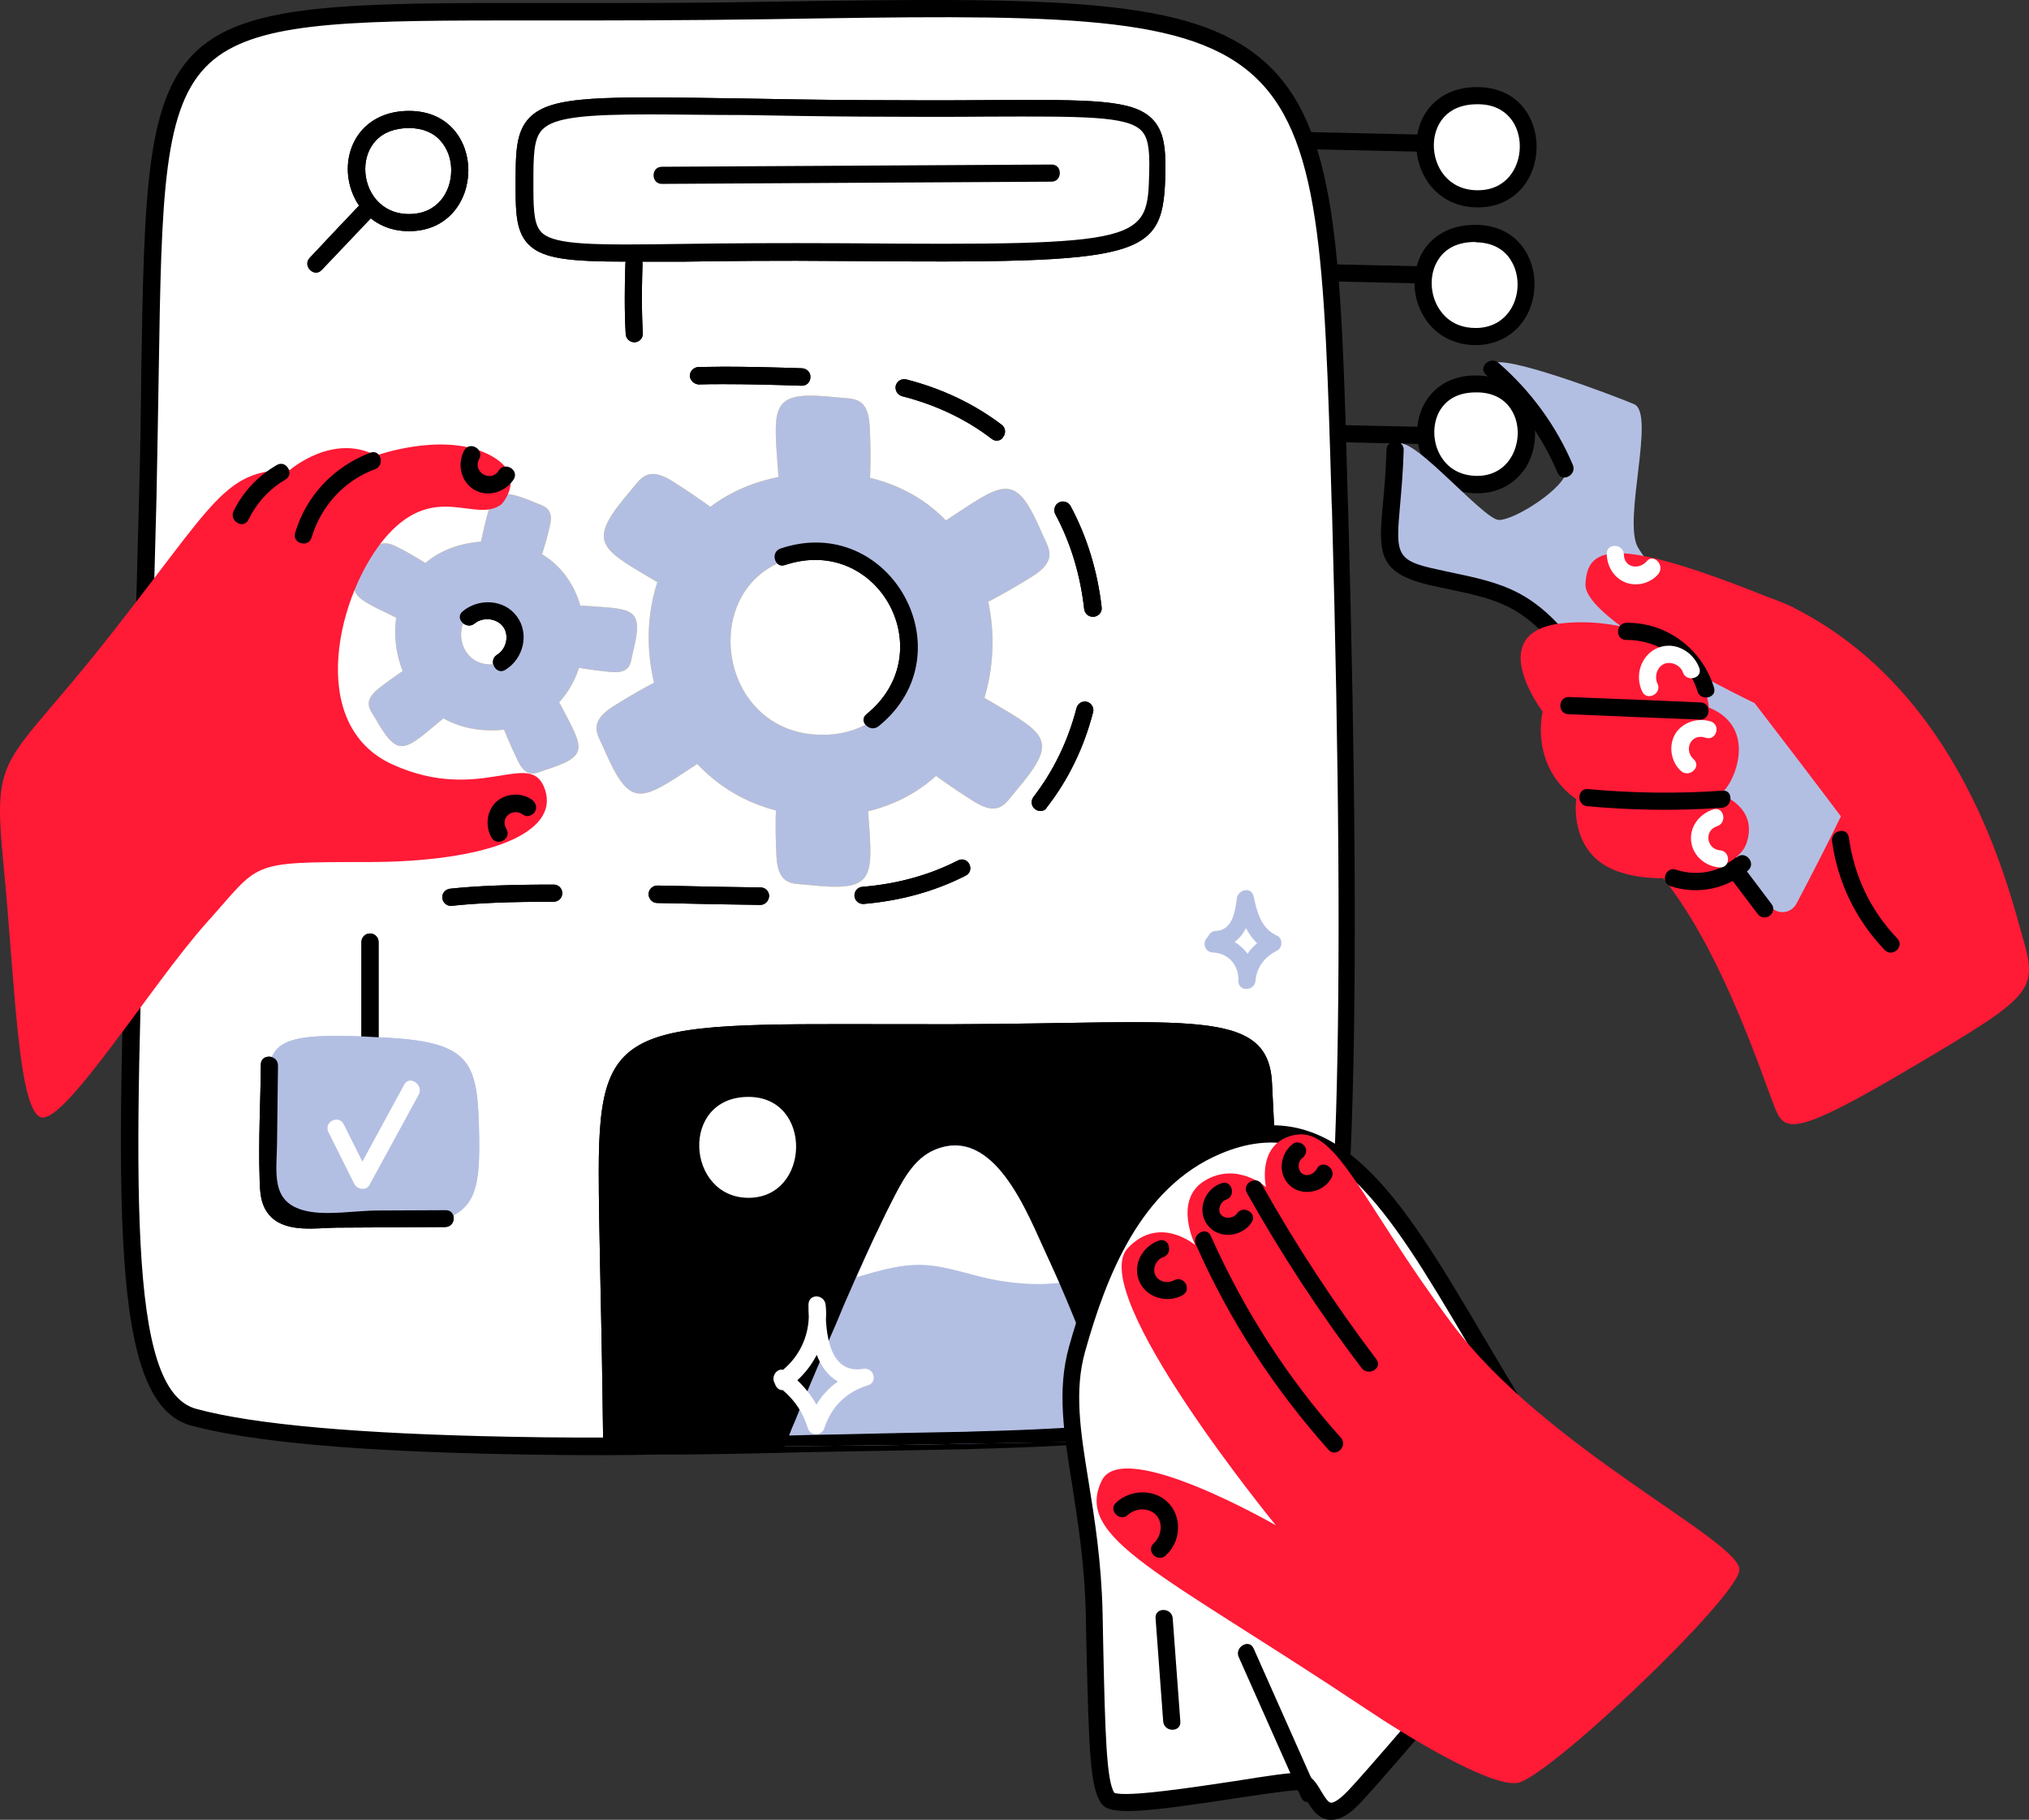
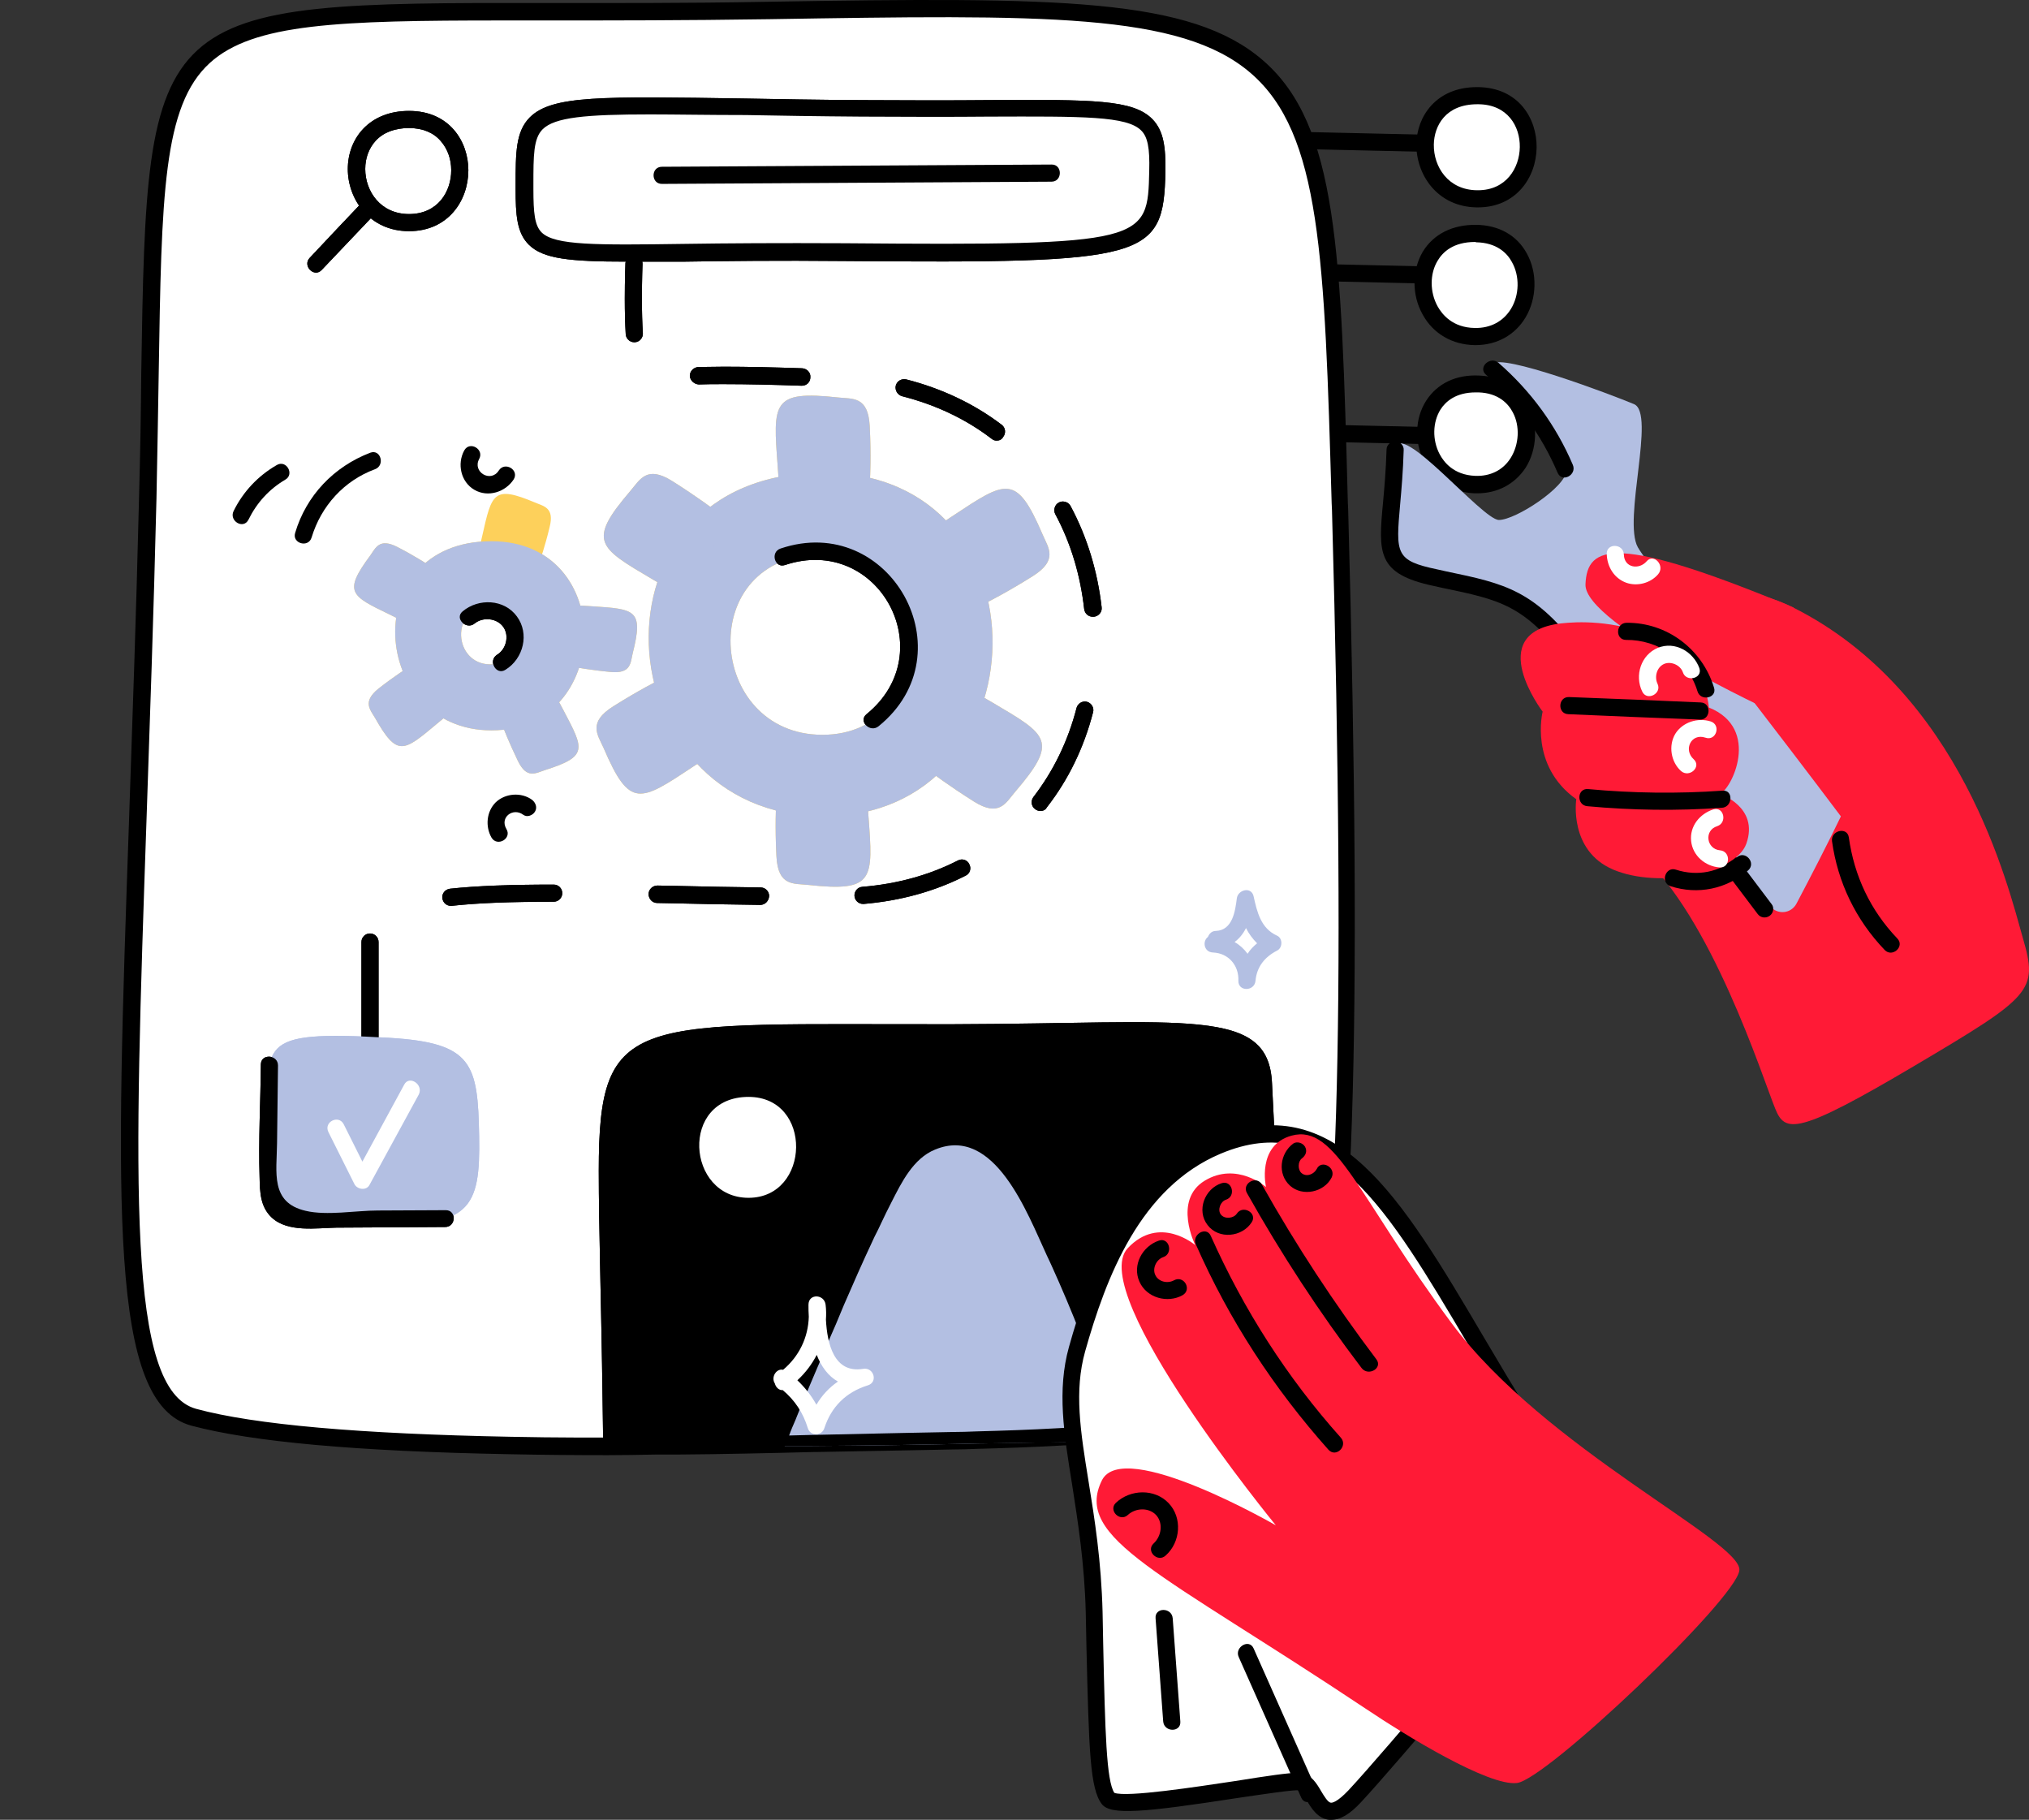
<svg xmlns="http://www.w3.org/2000/svg" version="1.1" id="Слой_1" x="0px" y="0px" style="enable-background:new 0 0 977.1 752;" xml:space="preserve" viewBox="160.78 89.35 639.51 573.45">
  <rect x="160.78" y="89.35" width="639.51" height="573.45" fill="#333333" stroke="none" />
  <style type="text/css">
	.st0{fill:#FFFFFF;}
	.st1{fill:#B3BFE2;}
	.st2{fill:#FDD05B;}
	.st3{fill:#FF1A36;}
</style>
  <g id="Options_3_">
    <g>
      <path d="M632.2,132.3c-23.5-0.5-47-1.1-70.6-1.6c-3.5-0.1-3.3,5.3,0.1,5.4c23.5,0.5,47,1.1,70.6,1.6    C635.8,137.8,635.6,132.4,632.2,132.3z" />
    </g>
    <g>
      <path d="M632.2,173.8c-23.5-0.5-47-1.1-70.6-1.6c-3.5-0.1-3.3,5.3,0.1,5.4c23.5,0.5,47,1.1,70.6,1.6    C635.8,179.3,635.6,173.9,632.2,173.8z" />
    </g>
    <g>
      <path d="M632.2,224.4c-23.5-0.5-47-1.1-70.6-1.6c-3.5-0.1-3.3,5.3,0.1,5.4c23.5,0.5,47,1.1,70.6,1.6    C635.8,229.8,635.6,224.4,632.2,224.4z" />
    </g>
    <g>
      <path class="st0" d="M627,210.3c-22.7-1-21.8,30.9-1.4,31.8C646,243,648.1,211.2,627,210.3z" />
      <path d="M626.4,244.8c-0.3,0-0.6,0-0.9,0c-6.9-0.3-12.7-3.9-15.8-9.8c-3.2-6.2-3-13.8,0.6-19.4c3.5-5.4,9.4-8.3,16.8-7.9    c7,0.3,12.4,3.6,15.4,9.3c3.1,6,2.8,14-0.9,19.8C638.2,241.9,632.8,244.8,626.4,244.8z M625.9,213c-6.3,0-9.5,2.9-11.1,5.4    c-2.5,4-2.6,9.6-0.3,14c1.3,2.5,4.4,6.6,11.2,6.9c4.8,0.2,8.8-1.8,11.2-5.6c2.7-4.3,3-10.1,0.7-14.4c-1.4-2.7-4.5-6.1-10.8-6.3    l0,0C626.5,213,626.2,213,625.9,213z" />
    </g>
    <g>
      <path class="st0" d="M626.1,162.8c-23.2-0.4-21.4,32.2-0.5,32.5C646.5,195.7,647.7,163.2,626.1,162.8z" />
      <path d="M625.9,198.1c-0.1,0-0.2,0-0.3,0c-7.1-0.1-13.1-3.6-16.4-9.6c-3.5-6.2-3.4-14,0-19.8c3.4-5.6,9.4-8.6,16.9-8.5    c7.1,0.1,12.8,3.3,15.9,9c3.4,6.1,3.2,14.2-0.4,20.2C638.3,194.9,632.6,198.1,625.9,198.1z M625.7,165.6c-6.9,0-10.2,3.2-11.8,5.9    c-2.5,4.1-2.5,9.9,0,14.4c1.4,2.5,4.7,6.7,11.7,6.8c5,0.1,9-2.1,11.4-6c2.7-4.4,2.8-10.4,0.3-14.8c-1.5-2.8-4.8-6.1-11.3-6.2l0,0    C625.9,165.6,625.8,165.6,625.7,165.6z" />
    </g>
    <g>
      <path class="st0" d="M626.7,119.5c-23.2-0.4-21.4,32.2-0.5,32.5C647.1,152.3,648.4,119.9,626.7,119.5z" />
      <path d="M626.6,154.7c-0.1,0-0.2,0-0.4,0c-12.5-0.2-19.1-10.4-19-19.9c0.1-8.7,6.2-18,19.1-18c0.1,0,0.3,0,0.4,0l0,0    c12.8,0.2,18.5,10,18.4,19C645,145.3,638.6,154.7,626.6,154.7z M626.4,122.2c-10,0-13.6,6.8-13.7,12.7c-0.1,7,4.5,14.3,13.6,14.4    c0.1,0,0.2,0,0.3,0c8.9,0,13.1-7,13.2-13.6c0.1-6.6-3.9-13.4-13-13.5C626.6,122.2,626.5,122.2,626.4,122.2z" />
    </g>
  </g>
  <g id="Window_10_">
    <g id="Window_11_">
      <g>
        <path class="st0" d="M574.3,520.8c-11.6,18.1-32.2,16.7-57.2,19.6c-1,0.2-2.1,0.3-3.2,0.4c0,0,0,0,0,0     c-6.2,0.6-12.8,1.2-19.6,1.5c-8.2,0.5-16.8,0.8-25.6,1c-2.6,0.1-5.2,0.2-7.8,0.2c-1.1,0-2.2,0.1-3.4,0.1c-1.9,0-3.8,0.1-5.8,0.1     c-11.2,0.2-22.7,0.4-33.9,0.6h-0.6c-14.4,0.4-28.8,0.7-42.9,0.8c-2.3,0-4.6,0-6.9,0c-16.1,0.1-31.5,0.1-45.9-0.2     c-44.3-0.8-79.7-3.5-99.7-8.9c-29.9-8.1-19.1-103-14.5-289.6c4.4-176-14.8-150.2,195.8-153.7c176.2-2.9,175.5-1,179.9,157.3     C586.5,376.3,586.9,501.2,574.3,520.8z" />
        <path d="M352.4,547.9c-11,0-21.2-0.1-30.9-0.3c-48.5-0.9-81.3-3.9-100.4-9c-26-7-23.9-68.9-19.6-192.2c1-29.6,2.2-63.1,3.1-100.1     c0.4-14.4,0.6-27.5,0.7-39.2c1.8-115.9,2.8-117,127.8-116.8c20.2,0,43.1,0.1,70-0.4c91.6-1.5,133.1-1.3,155.9,18.6     c23.4,20.4,24.5,60.1,26.6,139.2l0.1,2.1c4.6,166.5,1.6,255.6-9.1,272.3l0,0c-10.5,16.3-27.6,17.8-47.5,19.7     c-3.7,0.3-7.6,0.7-11.6,1.2c-1,0.2-2.1,0.3-3.2,0.4l-0.1,0c-6.3,0.7-12.9,1.2-19.6,1.5c-8.8,0.5-17.9,0.8-25.7,1     c-2.6,0.1-5.2,0.2-7.9,0.2l-15.4,0.3c-9.2,0.2-18.4,0.3-27.6,0.5h-0.7c-15.4,0.4-29.5,0.7-42.9,0.8c-2.3,0-4.6,0-6.9,0     C362.3,547.8,357.3,547.9,352.4,547.9z M319.3,95.8c-51.7,0-78.7,0.9-92.4,13.4c-14.8,13.5-15.2,41.7-16.1,98     c-0.2,11.6-0.4,24.8-0.7,39.2c-0.9,37-2.1,70.5-3.1,100.1c-4,116.6-6.3,180.8,15.6,186.8c18.4,5,51.7,7.9,99.1,8.8     c13.9,0.3,28.9,0.3,45.9,0.2c2.3,0,4.6,0,6.9,0c13.4-0.1,27.4-0.3,42.9-0.8h0.7c9.1-0.2,18.4-0.4,27.6-0.5l15.4-0.3     c2.6,0,5.2-0.1,7.8-0.2c7.8-0.2,16.8-0.5,25.6-1c6.6-0.3,13.1-0.8,19.4-1.5l0.3,0c0.8-0.1,1.8-0.2,2.8-0.3     c4.1-0.5,8.1-0.8,11.9-1.2c19.2-1.8,34.4-3.2,43.4-17.2l0,0c10-15.5,12.8-106.1,8.3-269.3l-0.1-2.1C576,92.6,576,92.6,403.2,95.4     c-27,0.4-49.9,0.4-70.1,0.4C328.3,95.8,323.7,95.8,319.3,95.8z" />
      </g>
      <g>
        <path d="M566,542.3c-0.1,1.8-0.1,3.7-0.2,5.4c0,0.4,0,0.8,0,1.2c-0.1,1.9-0.8,3.6-2.1,5.3c0,0,0,0,0,0     c-14.6,1.2-30.4,1.9-46.9,2.4c-1.2-4.4-2.4-8.7-3.8-13c-14,0.2-28.2,0.4-42.2,0.6h-0.7c-18,0.4-35.9,0.7-53.4,0.8     c-2.9,0-5.7,0-8.6,0c-20,0.1-39.2,0.1-57.2-0.2c-0.1-4.9-0.1-9.7-0.2-14.3c-0.4-30.6-1.2-54.1-1.2-72.2     c0-50.6,11.1-46,111.8-46.2c73.9-0.2,99.3-5.6,100.4,18.6C563.6,471.9,566.8,509.9,566,542.3z" />
      </g>
      <g>
        <path class="st1" d="M494.6,493.5c-1.3-2.9-2.5-5.7-3.9-8.6c-6-12.9-16.4-41.1-35.2-33.3c-6.9,2.8-10.6,10.4-13.8,16.7     c-1.1,2.1-2.1,4.2-3.1,6.3c-0.7,1.5-1.4,3-2.2,4.5c-0.2,0.4-0.4,0.9-0.6,1.3c-3.1,6.6-6.1,13.4-9,20.1c-0.8,2-1.7,4-2.5,6     c-1.2,2.7-2.4,5.5-3.5,8.2c-1,2.3-2,4.7-3,7c-1.2,2.9-2.5,5.8-3.7,8.8c-0.9,2.1-1.8,4.2-2.6,6.3c-1.1,2.7-2.2,5.4-3.4,8.2     c2.8,0,5.7,0,8.6,0c17.5-0.1,35.4-0.4,53.4-0.8h0.7c14.1-0.3,28.3-0.5,42.2-0.6C507.9,526.6,501.7,509.8,494.6,493.5z" />
      </g>
      <g>
        <path class="st0" d="M452.6,488c7.5,0.5,15,3.5,22.5,4.8c6.9,1.2,13.5,1.5,19.5,0.8c-1.3-2.9-2.6-5.7-3.9-8.6     c-6-12.9-16.4-41-35.2-33.3c-6.9,2.8-10.6,10.4-13.8,16.7c-3.9,7.6-7.4,15.5-10.9,23.4C438,489.7,445.1,487.5,452.6,488z" />
      </g>
      <g>
        <path class="st0" d="M396.7,435c-21.8,0-19.6,31.8,0,31.8C416.3,466.8,417.1,435,396.7,435z" />
      </g>
    </g>
    <g id="Chain_1_">
      <g>
        <path d="M277.4,421.5c-1.5,0-2.7-1.2-2.7-2.7v-32.6c0-1.5,1.2-2.7,2.7-2.7c1.5,0,2.7,1.2,2.7,2.7v32.6     C280.1,420.3,278.8,421.5,277.4,421.5z M302.9,374.8c-1.4,0-2.5-1-2.7-2.4c-0.2-1.5,0.9-2.8,2.4-3c8.4-0.9,18.8-1.3,32.7-1.3h0     c1.5,0,2.7,1.2,2.7,2.7c0,1.5-1.2,2.7-2.7,2.7c-13.8,0-24,0.4-32.2,1.3C303.1,374.8,303,374.8,302.9,374.8z M400.4,374.5     C400.4,374.5,400.3,374.5,400.4,374.5c-9.2-0.1-18.4-0.3-27.3-0.5l-5.2-0.1c-1.5,0-2.7-1.3-2.7-2.8s1.3-2.7,2.8-2.7l5.2,0.1     c9,0.2,18.1,0.4,27.3,0.5c1.5,0,2.7,1.2,2.7,2.7C403.1,373.3,401.9,374.5,400.4,374.5z M432.8,374.2c-1.4,0-2.6-1.1-2.7-2.5     c-0.1-1.5,1-2.8,2.5-2.9c11-0.9,21.1-3.7,30.1-8.3c1.3-0.7,3-0.2,3.6,1.2c0.7,1.3,0.2,3-1.2,3.6c-9.6,4.9-20.4,7.9-32.1,8.9     C433,374.2,432.9,374.2,432.8,374.2z M488.7,344.9c-0.6,0-1.2-0.2-1.7-0.6c-1.2-0.9-1.4-2.6-0.5-3.8c6.3-8.2,10.9-17.6,13.6-28.1     c0.4-1.4,1.9-2.3,3.3-1.9c1.4,0.4,2.3,1.9,1.9,3.3c-2.9,11.2-7.8,21.3-14.6,30C490.3,344.6,489.5,344.9,488.7,344.9z      M505.2,283.7c-1.4,0-2.5-1-2.7-2.4c-1.2-10.7-4.2-20.8-9.1-29.9c-0.7-1.3-0.2-3,1.1-3.7c1.3-0.7,3-0.2,3.7,1.1     c5.2,9.7,8.5,20.5,9.8,31.9c0.2,1.5-0.9,2.8-2.4,3C505.4,283.7,505.3,283.7,505.2,283.7z M474.9,228.2c-0.6,0-1.1-0.2-1.6-0.6     c-8.1-6.2-17.6-10.7-28.2-13.4c-1.4-0.4-2.3-1.8-2-3.3c0.4-1.5,1.8-2.3,3.3-2c11.3,2.9,21.4,7.7,30.1,14.3     c1.2,0.9,1.4,2.6,0.5,3.8C476.5,227.9,475.7,228.2,474.9,228.2z M413.5,210.9c0,0-0.1,0-0.1,0c-8.8-0.3-17-0.5-24.4-0.5     c-2.9,0-5.6,0-8,0.1c-1.4-0.1-2.7-1.2-2.8-2.7c0-1.5,1.2-2.7,2.7-2.8c2.4,0,5.1-0.1,8.1-0.1c7.4,0,15.7,0.2,24.6,0.5     c1.5,0.1,2.7,1.3,2.6,2.8C416.2,209.8,415,210.9,413.5,210.9z M360.7,197.2c-1.4,0-2.6-1.1-2.7-2.5c-0.2-3.3-0.3-7-0.3-11.2     c0-6.2,0.2-11,0.2-11.2c0.1-1.5,1.4-2.6,2.8-2.6c1.5,0.1,2.6,1.3,2.6,2.8c0,0-0.2,4.9-0.2,11c0,4,0.1,7.7,0.3,10.8     c0.1,1.5-1,2.8-2.5,2.9C360.8,197.2,360.7,197.2,360.7,197.2z" />
      </g>
    </g>
    <g id="Gears_1_">
      <g>
        <path class="st2" d="M420.4,238.3c-77.4,0-69.6,108.3,0,108.3C490.1,346.6,492.6,238.3,420.4,238.3z M420,320.9     c-36.6,0-40.6-56.9,0-56.9C457.9,264,456.5,320.9,420,320.9z" />
      </g>
      <g>
        <path class="st2" d="M315.7,259.9c-42.6,0-38.3,59.6,0,59.6C354,319.5,355.4,259.9,315.7,259.9z M315.3,298.7     c-11.6,0-12.9-18.1,0-18.1C327.4,280.7,327,298.7,315.3,298.7z" />
      </g>
      <g>
        <path class="st2" d="M424.9,214.6c-20.9-2.3-20.5,1.7-19,21.7c0.3,4.6,0.6,10.7,2.7,12.3c8,5.8,26.4-8.5,26.4-8.5s0.4-7-0.1-16.5     S429.5,215.1,424.9,214.6z" />
      </g>
      <g>
        <path class="st2" d="M415.5,368.2c20.9,2.3,20.5-1.7,19-21.7c-0.3-4.6-0.6-10.7-2.7-12.3c-8-5.8-26.4,8.5-26.4,8.5     s-0.4,7,0.1,16.5S410.9,367.7,415.5,368.2z" />
      </g>
      <g>
        <path class="st2" d="M489.4,257.8c-8.3-19.4-11.5-17-28.3-5.9c-3.8,2.5-9.1,5.8-9.4,8.4c-1.1,9.9,20.3,18.8,20.3,18.8     s6.2-3.1,14.3-8.2S491.2,262,489.4,257.8z" />
      </g>
      <g>
        <path class="st2" d="M360.2,295.2c3.5-13.8,0.7-13.9-12.8-14.8c-3.1-0.2-7.3-0.6-8.5,0.7c-4.6,4.8,3.3,18.5,3.3,18.5     s4.6,0.9,11.1,1.5C359.7,301.7,359.5,298.2,360.2,295.2z" />
      </g>
      <g>
        <path class="st2" d="M277.4,264.5c-8.5,11.5-6,12.6,6.2,18.5c2.8,1.4,6.5,3.3,8.1,2.6c6.1-2.7,4-18.3,4-18.3s-3.9-2.6-9.7-5.6     C280.3,258.8,279.2,262,277.4,264.5z" />
      </g>
      <g>
        <path class="st2" d="M329.4,247.7c-13.1-5.5-13.6-2.9-16.6,10.4c-0.7,3-1.7,7.1-0.6,8.5c4.1,5.3,18.7-0.4,18.7-0.4     s1.6-4.4,3.1-10.7C335.6,249.3,332.2,248.9,329.4,247.7z" />
      </g>
      <g>
        <path class="st2" d="M279,315.6c7,12.4,9,10.6,19.4,1.9c2.4-2,5.7-4.5,5.7-6.4c0.1-6.7-15-11.2-15-11.2s-4,2.5-9.1,6.5     C275,310.5,277.4,312.9,279,315.6z" />
      </g>
      <g>
        <path class="st2" d="M332.6,332c13.6-4.3,12.2-6.6,5.9-18.6c-1.5-2.8-3.3-6.5-5-6.9c-6.6-1.4-14,12.4-14,12.4s1.7,4.4,4.5,10.2     C326.8,334.9,329.6,333,332.6,332z" />
      </g>
      <g>
        <path class="st2" d="M351,325c8.3,19.4,11.5,17,28.3,5.9c3.8-2.5,9.1-5.8,9.4-8.4c1.1-9.9-20.3-18.8-20.3-18.8s-6.2,3.1-14.3,8.2     S349.1,320.8,351,325z" />
      </g>
      <g>
        <path class="st2" d="M480.8,338.8c13.7-16,10.2-17.8-7.1-28c-4-2.3-9.2-5.6-11.7-4.7c-9.4,3.3-7.9,26.5-7.9,26.5     s5.5,4.2,13.6,9.3S477.8,342.3,480.8,338.8z" />
      </g>
      <g>
        <path class="st2" d="M359.5,244c-13.7,16-10.2,17.8,7.1,28c4,2.3,9.2,5.6,11.7,4.7c9.4-3.3,7.9-26.5,7.9-26.5s-5.5-4.2-13.6-9.3     C364.6,235.9,362.5,240.5,359.5,244z" />
      </g>
      <g>
        <path d="M406.8,262.2c-3.3,1.1-1.9,6.3,1.4,5.2c29.4-9.8,49.7,27.5,25.7,47c-2.7,2.2,1.1,6,3.8,3.8     C466.1,295.2,441.3,250.6,406.8,262.2z" />
      </g>
      <g>
        <path d="M323.7,283.6c-4-5.5-12.1-5.8-17.1-1.6c-2.7,2.2,1.2,6,3.8,3.8c2.6-2.1,7-1.7,9,1.1c2,2.8,0.9,7.1-2,8.8     c-2.9,1.9-0.2,6.6,2.7,4.7C325.8,296.9,327.7,289,323.7,283.6z" />
      </g>
    </g>
    <g id="Button_8_">
      <g>
        <path class="st1" d="M283.7,416.4c-44.2-2.6-37.2,2.2-39.6,28.1s2,28.4,33.5,30.2c31.5,1.9,34.6-4.5,34.2-27.3     S309.8,418,283.7,416.4z" />
      </g>
      <g>
        <path class="st0" d="M288.2,431.1c-4.4,8.1-8.8,16.2-13.2,24.3c-2-3.9-3.9-7.9-5.9-11.8c-1.6-3.1-6.4-0.7-4.8,2.5l8.2,16.4     c0.9,1.7,3.7,2.1,4.7,0.3c5.2-9.5,10.4-19.1,15.6-28.6C294.3,431.1,289.8,428.1,288.2,431.1z" />
      </g>
      <g>
        <path d="M301.3,470.7c-7.1,0-14.3,0.1-21.4,0.1c-7,0-16.1,1.7-22.8,0.1c-11.2-2.6-9.1-12.1-9-21.3c0.1-8.2,0.2-16.3,0.3-24.5     c0-3.5-5.4-3.8-5.4-0.3c-0.1,11.8-0.8,23.8-0.4,35.6c0.1,4.6,0.2,9.2,3.8,12.6c5.1,4.8,14.2,3.3,20.4,3.2     c11.4-0.1,22.8-0.1,34.2-0.2C304.5,476.1,304.8,470.7,301.3,470.7z" />
      </g>
    </g>
    <g id="Search_1_">
      <g>
        <path d="M289.7,162.2c-12.5,0-19.3-10.1-19.3-19.6c0-4.8,1.7-9.3,4.8-12.6c3.5-3.7,8.5-5.7,14.5-5.7c12.8,0,18.7,9.7,18.7,18.7     C308.4,152.6,302,162.2,289.7,162.2z M289.7,129.7c-4.5,0-8.1,1.4-10.5,4c-2.1,2.3-3.3,5.4-3.3,8.9c0,7,4.8,14.2,13.8,14.2     c9.1,0,13.3-7.1,13.3-13.8c0-3.6-1.2-6.8-3.3-9.2C297.4,131.1,293.9,129.7,289.7,129.7z" />
      </g>
      <g>
        <path class="st0" d="M432.2,123.5c-107.8-1-106.1-5.6-106.1,25.4c0,26.2,3.9,19.1,100.6,19.9s98.3-0.8,98.9-25.4     S518.3,124.3,432.2,123.5z" />
      </g>
      <g>
        <path d="M358.6,171.8c-18.4,0-26.6-0.9-31.1-5.3c-3.9-3.8-4.2-9.7-4.2-17.5v-1.4c0-10.1,0-16.8,4.5-21.3c7-6.9,22.3-6.6,67.8-5.9     c10.5,0.2,22.6,0.4,36.5,0.5c15.8,0.1,29.1,0.1,39.8,0c33.5-0.2,46-0.2,52.1,6c3.6,3.7,4.2,8.9,4.1,16.6     c-0.6,27.5-5.4,28.9-101.6,28.1c-20.6-0.2-36.9,0-50,0.2C369.7,171.8,363.8,171.8,358.6,171.8z M365.7,125.4     c-20.3,0-30.1,0.9-33.9,4.7c-2.9,2.9-2.9,8.3-2.9,17.4v1.4c0,7.6,0.4,11.5,2.6,13.7c4.2,4.1,17,4,45.2,3.6     c13.1-0.2,29.5-0.3,50.1-0.2c95.7,0.8,95.7-0.5,96.2-22.8c0.2-7.2-0.5-10.7-2.5-12.7c-4.5-4.6-18.2-4.5-48.3-4.4     c-10.7,0.1-24.1,0.1-39.9,0l0,0c-13.9-0.1-26-0.3-36.5-0.5C383.7,125.6,373.8,125.4,365.7,125.4z" />
      </g>
      <g>
        <path d="M275.5,152.5c-5.7,6-11.4,12-17.1,18.1c-2.4,2.5,1.4,6.4,3.8,3.8c5.7-6,11.4-12,17.2-18.1     C281.8,153.8,278,150,275.5,152.5z" />
      </g>
      <g>
        <path d="M492.2,141.2c-40.9,0.2-81.8,0.5-122.8,0.7c-3.5,0-3.5,5.4,0,5.4c40.9-0.2,81.8-0.5,122.8-0.7     C495.7,146.6,495.7,141.1,492.2,141.2z" />
      </g>
    </g>
  </g>
  <g id="Window_18_">
    <g id="Window_19_">
      <g>
        <g>
          <path d="M566,542.3c-0.1,1.8-0.1,3.7-0.2,5.4c0,0.4,0,0.8,0,1.2c-0.1,1.9-0.8,3.6-2.1,5.3c0,0,0,0,0,0      c-14.6,1.2-30.4,1.9-46.9,2.4c-1.2-4.4-2.4-8.7-3.8-13c-14,0.2-28.2,0.4-42.2,0.6h-0.7c-18,0.4-35.9,0.7-53.4,0.8      c-2.9,0-5.7,0-8.6,0c-20,0.1-39.2,0.1-57.2-0.2c-0.1-4.9-0.1-9.7-0.2-14.3c-0.4-30.6-1.2-54.1-1.2-72.2      c0-50.6,11.1-46,111.8-46.2c73.9-0.2,99.3-5.6,100.4,18.6C563.6,471.9,566.8,509.9,566,542.3z" />
        </g>
      </g>
      <g>
        <g>
          <path class="st1" d="M494.6,493.5c-1.3-2.9-2.5-5.7-3.9-8.6c-6-12.9-16.4-41.1-35.2-33.3c-6.9,2.8-10.6,10.4-13.8,16.7      c-1.1,2.1-2.1,4.2-3.1,6.3c-0.7,1.5-1.4,3-2.2,4.5c-0.2,0.4-0.4,0.9-0.6,1.3c-3.1,6.6-6.1,13.4-9,20.1c-0.8,2-1.7,4-2.5,6      c-1.2,2.7-2.4,5.5-3.5,8.2c-1,2.3-2,4.7-3,7c-1.2,2.9-2.5,5.8-3.7,8.8c-0.9,2.1-1.8,4.2-2.6,6.3c-0.7,1.6-1.4,3.2-2,4.9      c2.6-0.1,5.1-0.1,7.8-0.2h0.6c9.1-0.2,18.4-0.4,27.6-0.6l15.4-0.3c2.6,0,5.2-0.1,7.8-0.2c7.8-0.2,16.9-0.5,25.6-1      c5.8-0.3,11.5-0.7,17.1-1.3C506.6,523.1,501,508.1,494.6,493.5z" />
        </g>
      </g>
      <g>
        <g>
-           <path class="st0" d="M452.6,488c7.5,0.5,15,3.5,22.5,4.8c6.9,1.2,13.5,1.5,19.5,0.8c-1.3-2.9-2.6-5.7-3.9-8.6      c-6-12.9-16.4-41-35.2-33.3c-6.9,2.8-10.6,10.4-13.8,16.7c-3.9,7.6-7.4,15.5-10.9,23.4C438,489.7,445.1,487.5,452.6,488z" />
-         </g>
+           </g>
      </g>
      <g>
        <g>
          <path class="st0" d="M396.7,435c-21.8,0-19.6,31.8,0,31.8C416.3,466.8,417.1,435,396.7,435z" />
        </g>
      </g>
    </g>
    <g id="Chain_2_">
      <g>
        <g>
          <path d="M277.4,421.5c-1.5,0-2.7-1.2-2.7-2.7v-32.6c0-1.5,1.2-2.7,2.7-2.7c1.5,0,2.7,1.2,2.7,2.7v32.6      C280.1,420.3,278.8,421.5,277.4,421.5z M302.9,374.8c-1.4,0-2.5-1-2.7-2.4c-0.2-1.5,0.9-2.8,2.4-3c8.4-0.9,18.8-1.3,32.7-1.3h0      c1.5,0,2.7,1.2,2.7,2.7c0,1.5-1.2,2.7-2.7,2.7c-13.8,0-24,0.4-32.2,1.3C303.1,374.8,303,374.8,302.9,374.8z M400.4,374.5      C400.4,374.5,400.3,374.5,400.4,374.5c-9.2-0.1-18.4-0.3-27.3-0.5l-5.2-0.1c-1.5,0-2.7-1.3-2.7-2.8s1.3-2.7,2.8-2.7l5.2,0.1      c9,0.2,18.1,0.4,27.3,0.5c1.5,0,2.7,1.2,2.7,2.7C403.1,373.3,401.9,374.5,400.4,374.5z M432.8,374.2c-1.4,0-2.6-1.1-2.7-2.5      c-0.1-1.5,1-2.8,2.5-2.9c11-0.9,21.1-3.7,30.1-8.3c1.3-0.7,3-0.2,3.6,1.2c0.7,1.3,0.2,3-1.2,3.6c-9.6,4.9-20.4,7.9-32.1,8.9      C433,374.2,432.9,374.2,432.8,374.2z M488.7,344.9c-0.6,0-1.2-0.2-1.7-0.6c-1.2-0.9-1.4-2.6-0.5-3.8      c6.3-8.2,10.9-17.6,13.6-28.1c0.4-1.4,1.9-2.3,3.3-1.9c1.4,0.4,2.3,1.9,1.9,3.3c-2.9,11.2-7.8,21.3-14.6,30      C490.3,344.6,489.5,344.9,488.7,344.9z M505.2,283.7c-1.4,0-2.5-1-2.7-2.4c-1.2-10.7-4.2-20.8-9.1-29.9c-0.7-1.3-0.2-3,1.1-3.7      c1.3-0.7,3-0.2,3.7,1.1c5.2,9.7,8.5,20.5,9.8,31.9c0.2,1.5-0.9,2.8-2.4,3C505.4,283.7,505.3,283.7,505.2,283.7z M474.9,228.2      c-0.6,0-1.1-0.2-1.6-0.6c-8.1-6.2-17.6-10.7-28.2-13.4c-1.4-0.4-2.3-1.8-2-3.3c0.4-1.5,1.8-2.3,3.3-2      c11.3,2.9,21.4,7.7,30.1,14.3c1.2,0.9,1.4,2.6,0.5,3.8C476.5,227.9,475.7,228.2,474.9,228.2z M413.5,210.9c0,0-0.1,0-0.1,0      c-8.8-0.3-17-0.5-24.4-0.5c-2.9,0-5.6,0-8,0.1c-1.4-0.1-2.7-1.2-2.8-2.7c0-1.5,1.2-2.7,2.7-2.8c2.4,0,5.1-0.1,8.1-0.1      c7.4,0,15.7,0.2,24.6,0.5c1.5,0.1,2.7,1.3,2.6,2.8C416.2,209.8,415,210.9,413.5,210.9z M360.7,197.2c-1.4,0-2.6-1.1-2.7-2.5      c-0.2-3.3-0.3-7-0.3-11.2c0-6.2,0.2-11,0.2-11.2c0.1-1.5,1.4-2.6,2.8-2.6c1.5,0.1,2.6,1.3,2.6,2.8c0,0-0.2,4.9-0.2,11      c0,4,0.1,7.7,0.3,10.8c0.1,1.5-1,2.8-2.5,2.9C360.8,197.2,360.7,197.2,360.7,197.2z" />
        </g>
      </g>
    </g>
    <g id="Gears_2_">
      <g>
        <g>
          <path class="st1" d="M420.4,238.3c-77.4,0-69.6,108.3,0,108.3C490.1,346.6,492.6,238.3,420.4,238.3z M420,320.9      c-36.6,0-40.6-56.9,0-56.9C457.9,264,456.5,320.9,420,320.9z" />
        </g>
      </g>
      <g>
        <g>
          <path class="st1" d="M315.7,259.9c-42.6,0-38.3,59.6,0,59.6C354,319.5,355.4,259.9,315.7,259.9z M315.3,298.7      c-11.6,0-12.9-18.1,0-18.1C327.4,280.7,327,298.7,315.3,298.7z" />
        </g>
      </g>
      <g>
        <g>
          <path class="st1" d="M424.9,214.6c-20.9-2.3-20.5,1.7-19,21.7c0.3,4.6,0.6,10.7,2.7,12.3c8,5.8,26.4-8.5,26.4-8.5      s0.4-7-0.1-16.5S429.5,215.1,424.9,214.6z" />
        </g>
      </g>
      <g>
        <g>
          <path class="st1" d="M415.5,368.2c20.9,2.3,20.5-1.7,19-21.7c-0.3-4.6-0.6-10.7-2.7-12.3c-8-5.8-26.4,8.5-26.4,8.5      s-0.4,7,0.1,16.5S410.9,367.7,415.5,368.2z" />
        </g>
      </g>
      <g>
        <g>
          <path class="st1" d="M489.4,257.8c-8.3-19.4-11.5-17-28.3-5.9c-3.8,2.5-9.1,5.8-9.4,8.4c-1.1,9.9,20.3,18.8,20.3,18.8      s6.2-3.1,14.3-8.2S491.2,262,489.4,257.8z" />
        </g>
      </g>
      <g>
        <g>
          <path class="st1" d="M360.2,295.2c3.5-13.8,0.7-13.9-12.8-14.8c-3.1-0.2-7.3-0.6-8.5,0.7c-4.6,4.8,3.3,18.5,3.3,18.5      s4.6,0.9,11.1,1.5C359.7,301.7,359.5,298.2,360.2,295.2z" />
        </g>
      </g>
      <g>
        <g>
          <path class="st1" d="M277.4,264.5c-8.5,11.5-6,12.6,6.2,18.5c2.8,1.4,6.5,3.3,8.1,2.6c6.1-2.7,4-18.3,4-18.3s-3.9-2.6-9.7-5.6      C280.3,258.8,279.2,262,277.4,264.5z" />
        </g>
      </g>
      <g>
        <g>
-           <path class="st1" d="M329.4,247.7c-13.1-5.5-13.6-2.9-16.6,10.4c-0.7,3-1.7,7.1-0.6,8.5c4.1,5.3,18.7-0.4,18.7-0.4      s1.6-4.4,3.1-10.7C335.6,249.3,332.2,248.9,329.4,247.7z" />
-         </g>
+           </g>
      </g>
      <g>
        <g>
          <path class="st1" d="M279,315.6c7,12.4,9,10.6,19.4,1.9c2.4-2,5.7-4.5,5.7-6.4c0.1-6.7-15-11.2-15-11.2s-4,2.5-9.1,6.5      C275,310.5,277.4,312.9,279,315.6z" />
        </g>
      </g>
      <g>
        <g>
          <path class="st1" d="M332.6,332c13.6-4.3,12.2-6.6,5.9-18.6c-1.5-2.8-3.3-6.5-5-6.9c-6.6-1.4-14,12.4-14,12.4s1.7,4.4,4.5,10.2      C326.8,334.9,329.6,333,332.6,332z" />
        </g>
      </g>
      <g>
        <g>
          <path class="st1" d="M351,325c8.3,19.4,11.5,17,28.3,5.9c3.8-2.5,9.1-5.8,9.4-8.4c1.1-9.9-20.3-18.8-20.3-18.8      s-6.2,3.1-14.3,8.2S349.1,320.8,351,325z" />
        </g>
      </g>
      <g>
        <g>
          <path class="st1" d="M480.8,338.8c13.7-16,10.2-17.8-7.1-28c-4-2.3-9.2-5.6-11.7-4.7c-9.4,3.3-7.9,26.5-7.9,26.5      s5.5,4.2,13.6,9.3S477.8,342.3,480.8,338.8z" />
        </g>
      </g>
      <g>
        <g>
          <path class="st1" d="M359.5,244c-13.7,16-10.2,17.8,7.1,28c4,2.3,9.2,5.6,11.7,4.7c9.4-3.3,7.9-26.5,7.9-26.5s-5.5-4.2-13.6-9.3      C364.6,235.9,362.5,240.5,359.5,244z" />
        </g>
      </g>
      <g>
        <g>
          <path d="M406.8,262.2c-3.3,1.1-1.9,6.3,1.4,5.2c29.4-9.8,49.7,27.5,25.7,47c-2.7,2.2,1.1,6,3.8,3.8      C466.1,295.2,441.3,250.6,406.8,262.2z" />
        </g>
      </g>
      <g>
        <g>
          <path d="M323.7,283.6c-4-5.5-12.1-5.8-17.1-1.6c-2.7,2.2,1.2,6,3.8,3.8c2.6-2.1,7-1.7,9,1.1c2,2.8,0.9,7.1-2,8.8      c-2.9,1.9-0.2,6.6,2.7,4.7C325.8,296.9,327.7,289,323.7,283.6z" />
        </g>
      </g>
    </g>
    <g id="Button_16_">
      <g>
        <g>
          <path class="st1" d="M283.7,416.4c-44.2-2.6-37.2,2.2-39.6,28.1s2,28.4,33.5,30.2c31.5,1.9,34.6-4.5,34.2-27.3      S309.8,418,283.7,416.4z" />
        </g>
      </g>
      <g>
        <g>
          <path class="st0" d="M288.2,431.1c-4.4,8.1-8.8,16.2-13.2,24.3c-2-3.9-3.9-7.9-5.9-11.8c-1.6-3.1-6.4-0.7-4.8,2.5l8.2,16.4      c0.9,1.7,3.7,2.1,4.7,0.3c5.2-9.5,10.4-19.1,15.6-28.6C294.3,431.1,289.8,428.1,288.2,431.1z" />
        </g>
      </g>
      <g>
        <g>
          <path d="M301.3,470.7c-7.1,0-14.3,0.1-21.4,0.1c-7,0-16.1,1.7-22.8,0.1c-11.2-2.6-9.1-12.1-9-21.3c0.1-8.2,0.2-16.3,0.3-24.5      c0-3.5-5.4-3.8-5.4-0.3c-0.1,11.8-0.8,23.8-0.4,35.6c0.1,4.6,0.2,9.2,3.8,12.6c5.1,4.8,14.2,3.3,20.4,3.2      c11.4-0.1,22.8-0.1,34.2-0.2C304.5,476.1,304.8,470.7,301.3,470.7z" />
        </g>
      </g>
    </g>
    <g id="Search_2_">
      <g>
        <g>
          <path d="M289.7,162.2c-12.5,0-19.3-10.1-19.3-19.6c0-4.8,1.7-9.3,4.8-12.6c3.5-3.7,8.5-5.7,14.5-5.7c12.8,0,18.7,9.7,18.7,18.7      C308.4,152.6,302,162.2,289.7,162.2z M289.7,129.7c-4.5,0-8.1,1.4-10.5,4c-2.1,2.3-3.3,5.4-3.3,8.9c0,7,4.8,14.2,13.8,14.2      c9.1,0,13.3-7.1,13.3-13.8c0-3.6-1.2-6.8-3.3-9.2C297.4,131.1,293.9,129.7,289.7,129.7z" />
        </g>
      </g>
      <g>
        <g>
          <path class="st0" d="M432.2,123.5c-107.8-1-106.1-5.6-106.1,25.4c0,26.2,3.9,19.1,100.6,19.9s98.3-0.8,98.9-25.4      S518.3,124.3,432.2,123.5z" />
        </g>
      </g>
      <g>
        <g>
          <path d="M358.6,171.8c-18.4,0-26.6-0.9-31.1-5.3c-3.9-3.8-4.2-9.7-4.2-17.5v-1.4c0-10.1,0-16.8,4.5-21.3      c7-6.9,22.3-6.6,67.8-5.9c10.5,0.2,22.6,0.4,36.5,0.5c15.8,0.1,29.1,0.1,39.8,0c33.5-0.2,46-0.2,52.1,6      c3.6,3.7,4.2,8.9,4.1,16.6c-0.6,27.5-5.4,28.9-101.6,28.1c-20.6-0.2-36.9,0-50,0.2C369.7,171.8,363.8,171.8,358.6,171.8z       M365.7,125.4c-20.3,0-30.1,0.9-33.9,4.7c-2.9,2.9-2.9,8.3-2.9,17.4v1.4c0,7.6,0.4,11.5,2.6,13.7c4.2,4.1,17,4,45.2,3.6      c13.1-0.2,29.5-0.3,50.1-0.2c95.7,0.8,95.7-0.5,96.2-22.8c0.2-7.2-0.5-10.7-2.5-12.7c-4.5-4.6-18.2-4.5-48.3-4.4      c-10.7,0.1-24.1,0.1-39.9,0l0,0c-13.9-0.1-26-0.3-36.5-0.5C383.7,125.6,373.8,125.4,365.7,125.4z" />
        </g>
      </g>
      <g>
        <g>
          <path d="M275.5,152.5c-5.7,6-11.4,12-17.1,18.1c-2.4,2.5,1.4,6.4,3.8,3.8c5.7-6,11.4-12,17.2-18.1      C281.8,153.8,278,150,275.5,152.5z" />
        </g>
      </g>
      <g>
        <g>
          <path d="M492.2,141.2c-40.9,0.2-81.8,0.5-122.8,0.7c-3.5,0-3.5,5.4,0,5.4c40.9-0.2,81.8-0.5,122.8-0.7      C495.7,146.6,495.7,141.1,492.2,141.2z" />
        </g>
      </g>
    </g>
  </g>
  <g id="Cloth_2_">
    <g>
      <path class="st0" d="M544.5,450.4c-26.8,11.3-37.9,41.5-44.2,64.1c-6.3,22.6,4.5,45.1,5.4,83c0.9,37.9,0.9,54.2,4.5,58.7    c3.6,4.5,55.1-6.3,60.5-5.4c5.4,0.9,5.4,17.2,17.1,4.5c11.7-12.6,54.2-63.2,54.2-63.2s24.4-13.5-6.3-64.1    C605,477.5,585.1,433.2,544.5,450.4z" />
      <path d="M580.4,662.8c-0.2,0-0.5,0-0.7,0c-3.6-0.4-5.6-3.6-7.1-6.2c-0.6-1.1-1.8-3-2.4-3.1c-1.7-0.2-11,1.2-19.2,2.4    c-29.8,4.6-40.1,5.5-42.9,2c-3.8-4.8-4.1-17.1-4.9-50l-0.2-10.3c-0.4-15.7-2.5-28.8-4.3-40.4c-2.6-16-4.8-29.8-1-43.4    c6.3-22.6,18-54.1,45.8-65.8c38.3-16.2,58.8,18.4,84.7,62.3c3.2,5.3,6.4,10.9,9.8,16.4c13.4,22.1,18.4,40.3,14.8,53.9    c-2.3,8.6-7.3,12.6-9,13.6c-3.7,4.4-42.8,51-54,63C586.3,661,583.3,662.8,580.4,662.8z M569.8,648c0.5,0,1,0,1.3,0.1    c3,0.5,4.7,3.3,6.1,5.7c0.9,1.5,2.1,3.5,3,3.6c0.4,0.1,2-0.1,5.6-3.9c11.6-12.4,53.6-62.6,54.1-63.1l0.3-0.4l0.4-0.2    c0.2-0.1,4.9-2.9,6.9-10.8c2.1-8.4,1.4-23.8-14.2-49.5c-3.4-5.6-6.7-11.1-9.8-16.5c-25.6-43.2-44-74.4-78-60.1l0,0    c-25.4,10.7-36.1,38.9-42.7,62.3c-3.5,12.5-1.5,25.1,1.1,41.1c1.9,11.7,4,25,4.4,41.1l0.2,10.3c0.6,27.4,1,42.8,3.5,46.6    c3.9,1.5,26-1.9,38-3.7C560.6,648.9,566.8,648,569.8,648z M512,654.2" />
    </g>
    <g>
      <path d="M575.6,653.1c-6.6-14.8-13.1-29.5-19.7-44.3c-1.4-3.2-6.1-0.4-4.7,2.7l19.7,44.3C572.3,659,577,656.2,575.6,653.1z" />
    </g>
    <g>
      <path d="M530.4,599.3c-0.3-3.5-5.7-3.5-5.4,0c0.8,10.8,1.6,21.7,2.4,32.5c0.3,3.5,5.7,3.5,5.4,0C532,621,531.2,610.1,530.4,599.3z    " />
    </g>
  </g>
  <g id="Hand_2_13_">
    <g>
      <path class="st3" d="M591.4,627.9c-64.7-43.1-92.4-53.8-83.3-72.1c6.8-13.5,54.8,14.2,54.8,14.2s-59.9-73.1-46.7-87.3    c10-10.7,21.3-1,21.3-1s-7.1-14.2,3-20.3s19.3,2,19.3,2s-3-13.2,8.1-16.2c14-3.8,21,19.5,50.4,59.1s91.7,68.8,90.7,77.9    c-1,9.1-60.9,66-70.1,67C630,652.3,603.6,636.1,591.4,627.9z" />
    </g>
    <g>
      <path d="M583.4,542.4c-17-19-30.6-40.3-41-63.6c-1.4-3.2-6.1-0.4-4.7,2.7c10.5,23.8,24.5,45.3,41.8,64.7    C581.9,548.8,585.7,545,583.4,542.4z" />
    </g>
    <g>
      <path d="M594.6,517.7c-13.3-17.6-25.3-35.9-36.1-55.1c-1.7-3-6.4-0.3-4.7,2.7c10.8,19.2,22.8,37.6,36.1,55.1    C592,523.2,596.7,520.5,594.6,517.7z" />
    </g>
    <g>
      <path d="M529.1,563c-4.4-4.6-12-4.4-16.6-0.1c-2.5,2.4,1.3,6.2,3.8,3.8c2.4-2.2,6.6-2.4,8.9,0.1c2.3,2.6,1.6,6.7-0.8,8.9    c-2.6,2.4,1.3,6.2,3.8,3.8C532.9,575.3,533.5,567.6,529.1,563z" />
    </g>
    <g>
      <path d="M530.8,492.8c-2,1.1-4.9,0.5-5.9-1.7c-1-2.1,0.4-4.9,2.5-5.6c3.3-1.1,1.9-6.4-1.4-5.2c-5.2,1.8-8.4,7.7-6.1,12.9    c2.3,5.2,8.9,6.9,13.6,4.3C536.6,495.7,533.9,491.1,530.8,492.8z" />
    </g>
    <g>
      <path d="M550.6,471.8c-1,1.5-3.8,1.8-5,0.3c-1.2-1.5-0.1-4.2,1.6-4.7c3.3-1.1,1.9-6.3-1.4-5.2c-5.3,1.7-8,8.6-4.4,13.2    c3.5,4.6,10.9,3.8,13.9-0.9C557.2,471.6,552.5,468.9,550.6,471.8z" />
    </g>
    <g>
      <path d="M575.8,457.7c-0.8,1.6-3.2,2.7-4.8,1.3c-1.2-1-1.2-3.6,0.1-4.6c1.2-0.9,1.8-2.3,1-3.7c-0.7-1.2-2.5-1.8-3.7-1    c-4.2,3.1-5.1,9.6-1,13.3c3.9,3.5,10.7,2.1,13.1-2.6C582,457.3,577.3,454.6,575.8,457.7z" />
    </g>
  </g>
  <g id="Hand_3_2_">
    <g>
-       <path class="st3" d="M318.9,248.2c-8.1,6.3-20.8-7.2-36.1,9.9c-15.3,17.2-26.2,59.6,1.8,72.2c28,12.6,43.6-5.6,48,8    c4.4,13.6-18.2,22.7-56.1,22.7s-33.4,0-50.5,19s-45.1,64.1-52.4,61.4c-7.2-2.7-8.1-42.4-11.7-79.4c-3.6-37,0-29.8,33.4-72.2    s36.1-52.4,56.9-52.4c0,0,13.5-11.7,27.1-4.5c0,0,19.9-7.2,34.3-0.9S318.9,248.2,318.9,248.2z" />
-     </g>
+       </g>
    <g>
      <path d="M277.5,232c-11.5,4.4-20.2,13.5-23.7,25.3c-1,3.3,4.2,4.8,5.2,1.4c3-9.9,10.2-17.9,20-21.5    C282.2,236,280.8,230.8,277.5,232z" />
    </g>
    <g>
      <path d="M248,235.9c-5.9,3.4-10.6,8.4-13.6,14.5c-1.5,3.1,3.1,5.9,4.7,2.7c2.6-5.3,6.5-9.6,11.6-12.6    C253.7,238.8,251,234.1,248,235.9z" />
    </g>
    <g>
      <path d="M328.5,341.4c-3.4-2.5-8.5-2.1-11.5,0.8c-2.9,2.9-3.3,7.6-1.3,11.1c1.8,3,6.5,0.3,4.7-2.7c-2.2-3.7,2.1-6.9,5.3-4.5    c1.2,0.9,3,0.2,3.7-1C330.2,343.8,329.6,342.3,328.5,341.4z" />
    </g>
    <g>
      <path d="M318,237.6c-2.5,4-8.4,0.5-6.2-3.6c1.7-3.1-3-5.8-4.7-2.7c-2.3,4.2-1.1,9.9,3.2,12.4c4.3,2.5,9.8,0.7,12.4-3.3    C324.5,237.4,319.9,234.7,318,237.6z" />
    </g>
  </g>
  <g id="Hand_3">
    <g id="Hand_3_3_">
      <g>
        <path class="st3" d="M677.6,358.3c22.6,19.9,38.6,70.3,42.7,80.4c3.1,7.7,6.9,8.4,43.9-13.5s39-23.6,34.2-40.1     c-4.7-16.5-19.3-77.6-72.4-104.3C673,254.2,677.6,358.3,677.6,358.3z" />
      </g>
      <g>
        <path d="M758.8,385.1c-8.5-8.9-13.6-19.7-15.3-31.9c-0.5-3.4-5.7-2.2-5.3,1.2c1.8,13,7.5,24.8,16.6,34.3     C757.2,391.2,761.2,387.6,758.8,385.1z" />
      </g>
    </g>
    <g id="Wrench_1_">
      <g>
        <path class="st1" d="M675.8,216.7c6.9,2.9-3.6,36.5,1.2,45.1c2.1,3.7,15.8,21.7,31.2,41.8c11.4,14.8,23.7,30.9,32.8,43     c-4.3,8.9-9.1,18.2-14,27.5c-1.7,3.2-6,3.6-8.3,0.8c-8.1-10-24.4-30.3-31.3-39.2c-36.7-47.1-39.4-51.1-46-55.6     c-8.4-5.8-27.9-8.4-36.8-10.9c-8.9-2.6-5.4-28.5-4.1-38.3c1.3-9.7,27.4,22.2,32.7,22.3c5.3,0,21.2-10.4,21.3-15.6     c0-5.3-25.8-29.9-23.3-33.5C633.7,200.5,668.9,213.8,675.8,216.7z" />
      </g>
      <g>
        <path d="M656.5,235.8c-5.3-12.4-13.2-23.2-23.4-32.1c-2.6-2.3-6.6,1.4-4,3.7c9.9,8.6,17.5,18.9,22.6,30.9     C653.1,241.6,657.9,239,656.5,235.8z" />
      </g>
      <g>
        <path d="M718.6,377.9c-1.2,0.9-2.9,0.7-3.8-0.5c-8.4-11.1-46.9-62.1-60-79.5c-13.5-17.9-21.1-19.5-39.4-23.3l-2.7-0.6     c-18-3.8-17.5-10.4-16-26.4c0.4-4.4,0.9-10,1.1-16.6c0-1.5,1.4-2.6,2.8-2.6c1.5,0.1,2.7,1.3,2.6,2.8c-0.2,6.8-0.7,12.4-1.1,16.9     c-1.4,15.8-1.6,17.9,11.8,20.7l2.7,0.6c18.6,3.9,27.9,5.8,42.6,25.4c13.1,17.4,51.6,68.4,60,79.5     C720,375.3,719.8,377,718.6,377.9L718.6,377.9z" />
      </g>
    </g>
    <g id="Fingers_3_">
      <g>
        <path class="st3" d="M726.1,280.8c-55.9-23.2-65.1-19.9-65.6-7.3c-0.5,12.6,59.7,40.5,59.7,40.5L726.1,280.8z" />
      </g>
      <g>
        <path class="st3" d="M652.7,285.8c-24.6,3-5.7,27.8-5.7,27.8s-4.3,17,10.6,27.6c0,0-2.5,16.2,11.7,22.2c14.2,6,38.5,1.4,41.9-8.2     c4.1-11.6-8.4-15.7-8.4-15.7c3.6-1.1,13.2-20.5-3.4-27.2c0,0-1.1-16.3-17.1-22.4C669,284.7,658.1,285.2,652.7,285.8z" />
      </g>
      <g>
        <path d="M701,306c-3.7-12.1-14.8-20.5-27.5-20.4c-3.5,0-3.7,5.4-0.2,5.4c10.2-0.1,19.5,6.3,22.5,16.2     C696.8,310.5,702.1,309.3,701,306z" />
      </g>
      <g>
        <path d="M696.8,310.7c-13.8-0.6-27.7-1.2-41.5-1.7c-3.5-0.1-3.7,5.3-0.2,5.4c13.8,0.6,27.7,1.2,41.5,1.7     C700,316.2,700.3,310.8,696.8,310.7z" />
      </g>
      <g>
        <path d="M703.7,338.5c-14.2,1-28.3,0.8-42.4-0.5c-3.5-0.3-3.7,5.1-0.2,5.4c14.1,1.3,28.3,1.5,42.4,0.5     C706.9,343.7,707.2,338.2,703.7,338.5z" />
      </g>
      <g>
        <path d="M708.2,359.5c-5.4,4.7-12.4,6.1-19.2,3.9c-3.3-1.1-5,4.1-1.7,5.2c8.6,2.8,17.7,0.9,24.5-5     C714.4,361.2,710.8,357.2,708.2,359.5z" />
      </g>
      <g>
        <path class="st0" d="M700,316.7c-4.1-1.3-8.9,0.2-11.2,3.9c-2.2,3.7-1.4,8.8,1.8,11.7c2.6,2.3,6.6-1.3,4-3.7     c-3.3-3-0.8-8.3,3.7-6.8C701.7,323,703.3,317.8,700,316.7z" />
      </g>
      <g>
        <path class="st0" d="M696.4,299.9c-1.9-5.2-7.7-8.6-13.1-6.4c-5.3,2.2-7.4,8.7-4.9,13.8c1.5,3.1,6.3,0.6,4.8-2.5     c-1-2.1-0.3-5.1,2-6.2c2.2-1,5.2,0.3,6,2.6C692.2,304.4,697.5,303.2,696.4,299.9z" />
      </g>
      <g>
        <path class="st0" d="M679.8,266.2c-2.4,2.8-7.1,2.1-7.2-2.1c-0.1-3.5-5.5-3.7-5.4-0.2c0.1,4,2.3,7.7,6.2,9.1     c3.5,1.2,7.6,0.1,10-2.7C685.7,267.6,682,263.6,679.8,266.2z" />
      </g>
      <g>
        <path class="st0" d="M702.9,357.3c-4.3-0.4-5.1-6.3-0.9-7.6c3.3-1.1,2.1-6.3-1.2-5.3c-4.3,1.4-7.5,5.3-7,10     c0.5,4.6,4.4,7.9,8.9,8.3C706.2,363,706.4,357.6,702.9,357.3z" />
      </g>
    </g>
  </g>
  <g id="Glow_5_">
    <g>
      <g>
        <path class="st0" d="M432.8,520.7c-9.2,1.5-11.3-8-11.7-15.5c0.1-1.5,0.1-3.1-0.1-4.7c-0.4-3.4-5.4-3.6-5.4,0     c0,1.2,0,2.5,0.1,3.8c-0.2,6.5-3,12.4-8.1,16.7c-2.1-0.5-3.9,2.3-2.6,4.3c0.3,1.2,1.3,2.2,2.5,2.1c3.8,3.2,6.4,7.1,7.9,12     c0.8,2.6,4.4,2.5,5.2,0c2.2-6.8,6.9-11.4,13.7-13.5C437.6,524.9,436.2,520.1,432.8,520.7z M418.1,532c-1.6-2.9-3.6-5.4-6-7.7     c2.6-2.4,4.6-5.1,6.1-8c1.4,3.6,3.6,6.7,6.7,8.4C422.1,526.6,419.8,529.1,418.1,532z" />
      </g>
    </g>
    <g>
      <g>
        <path class="st1" d="M563.3,384.2c-5.1-2.3-6.3-7.4-7.4-12.4c-0.7-3.2-5-2.1-5.3,0.7c-0.5,3.9-1.3,10-6.6,10.2     c-1.3,0-2.1,0.9-2.5,1.9c-1.8,1.3-1.3,4.8,1.6,4.9c4.9,0.2,8.2,4.1,8,8.9c-0.1,3.5,5.1,3.4,5.4,0c0.4-4.4,2.9-7.5,6.8-9.5     C565.1,388,565.1,385,563.3,384.2z M554,389.9c-1.1-1.5-2.5-2.8-4.1-3.7c1.5-1.1,2.7-2.6,3.6-4.4c0.9,1.8,2.1,3.4,3.5,4.8     C555.9,387.5,554.8,388.6,554,389.9z" />
      </g>
    </g>
  </g>
</svg>